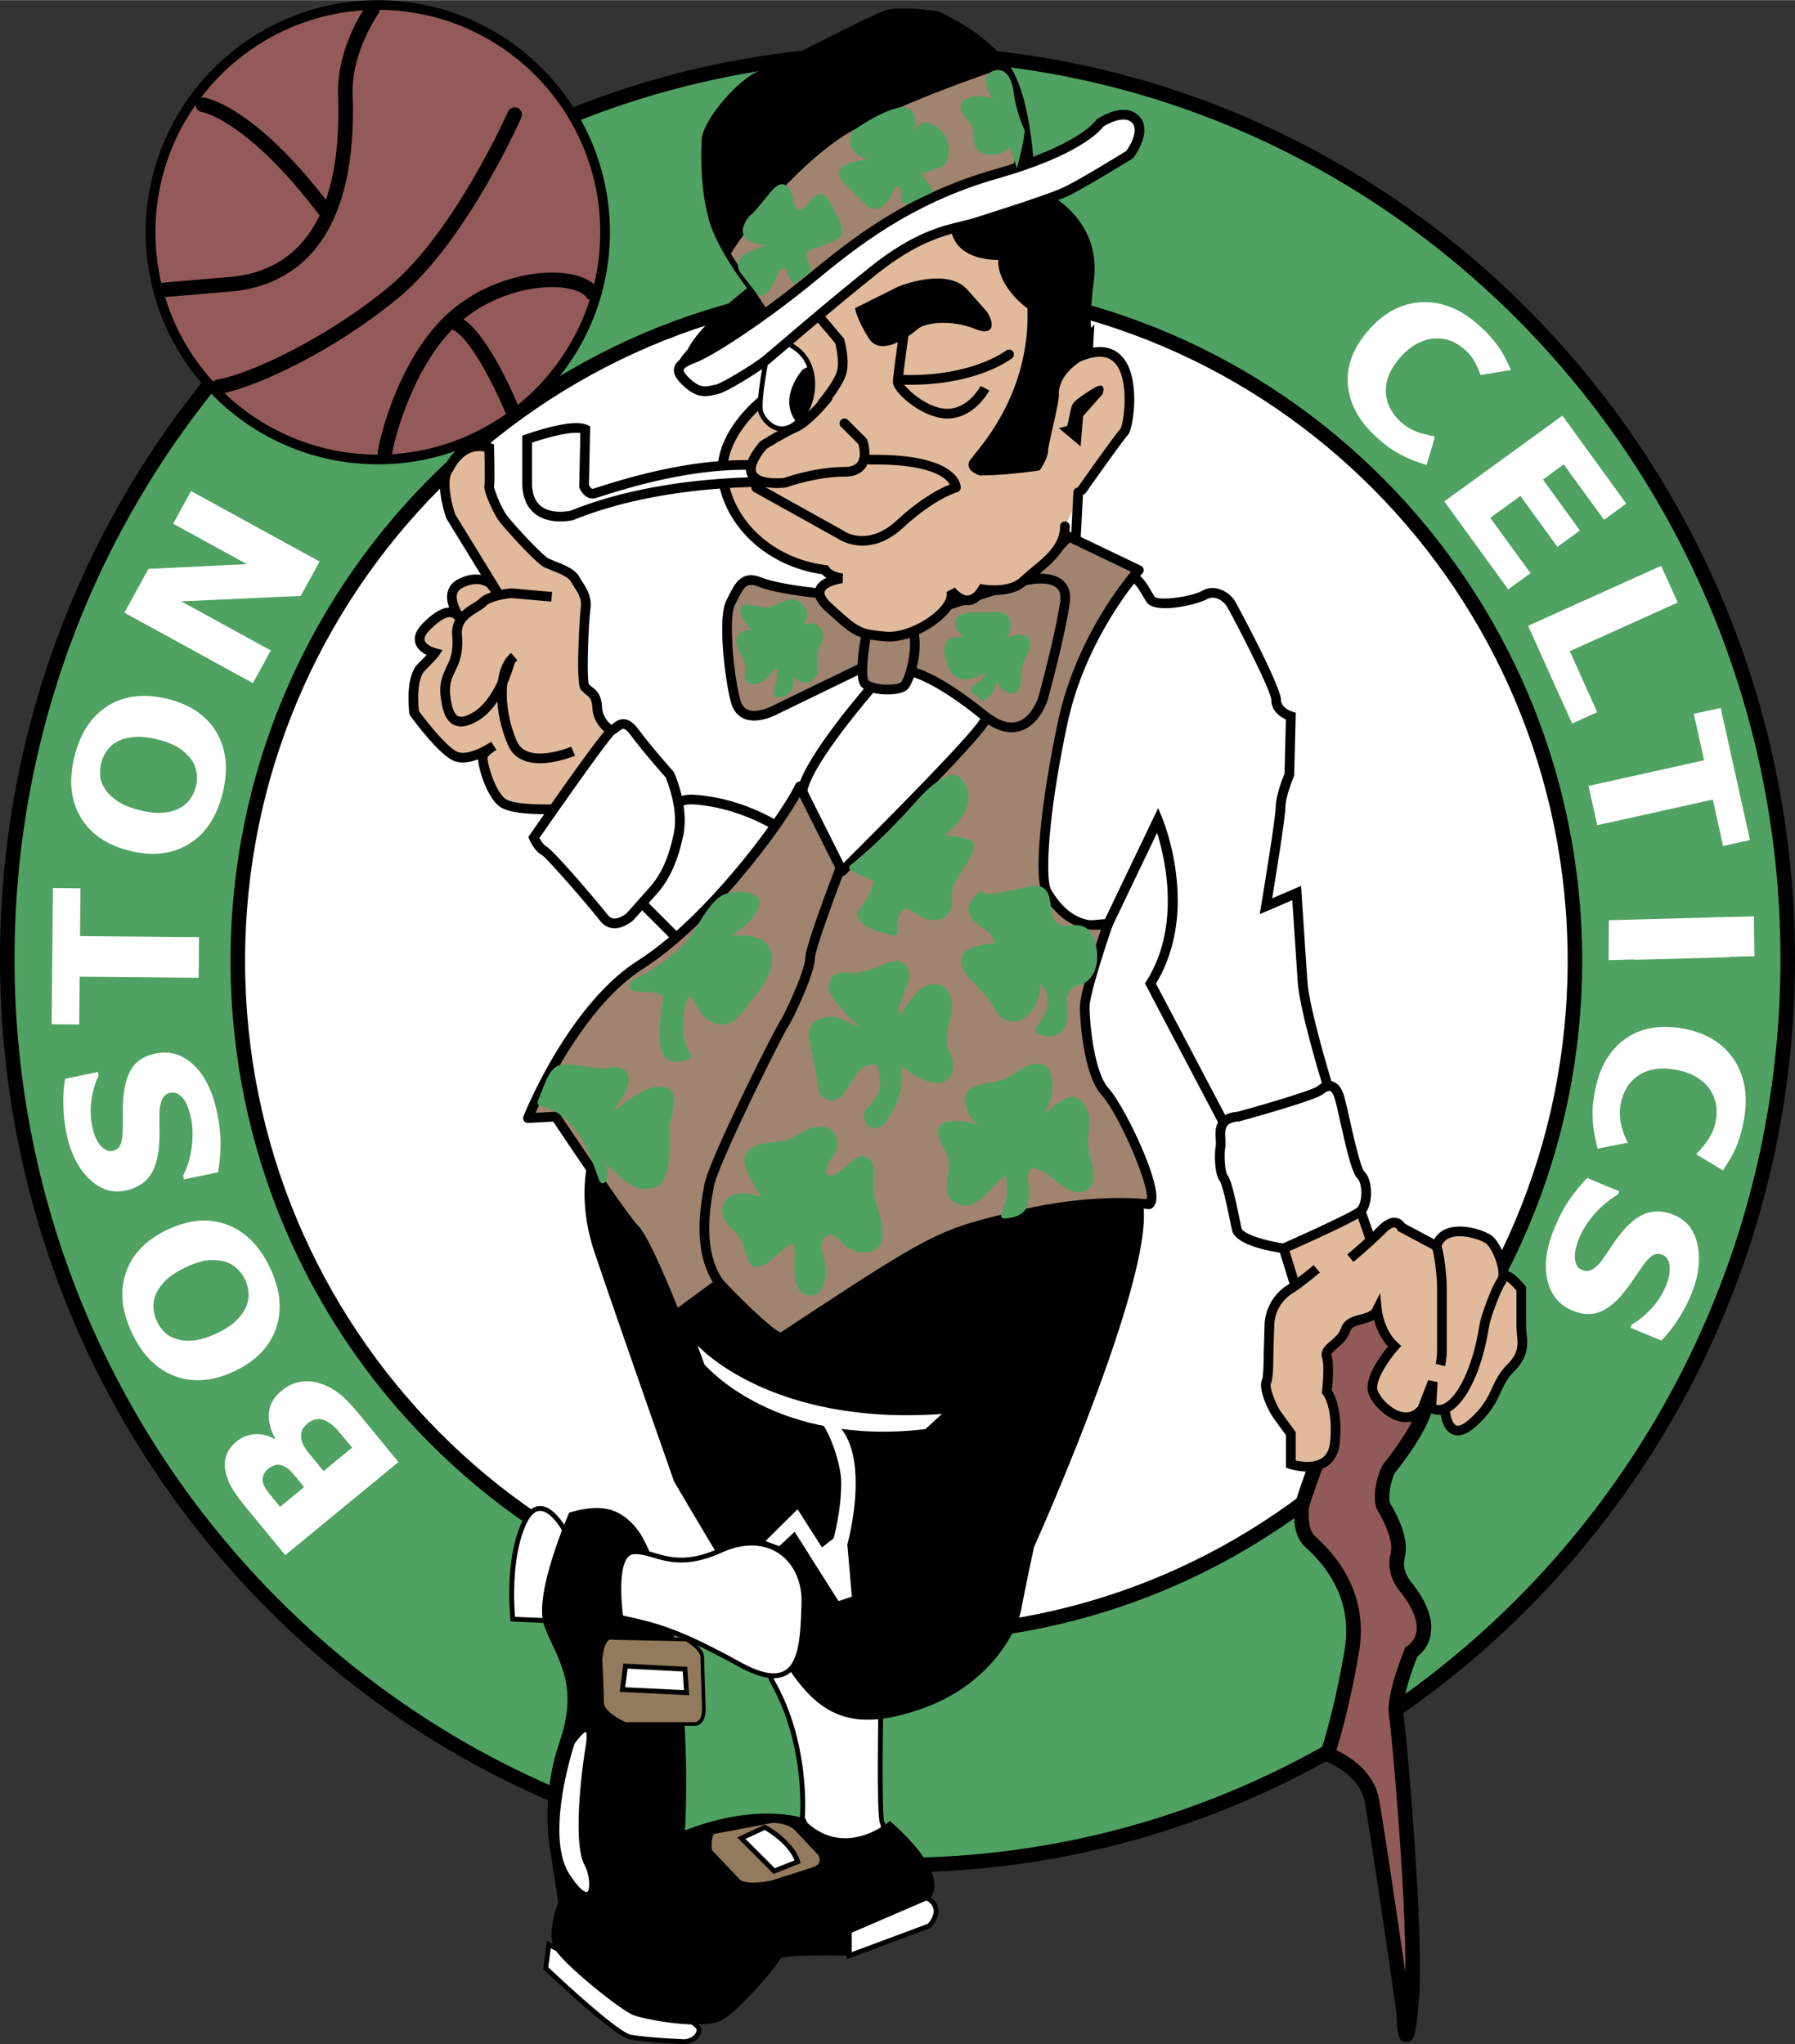
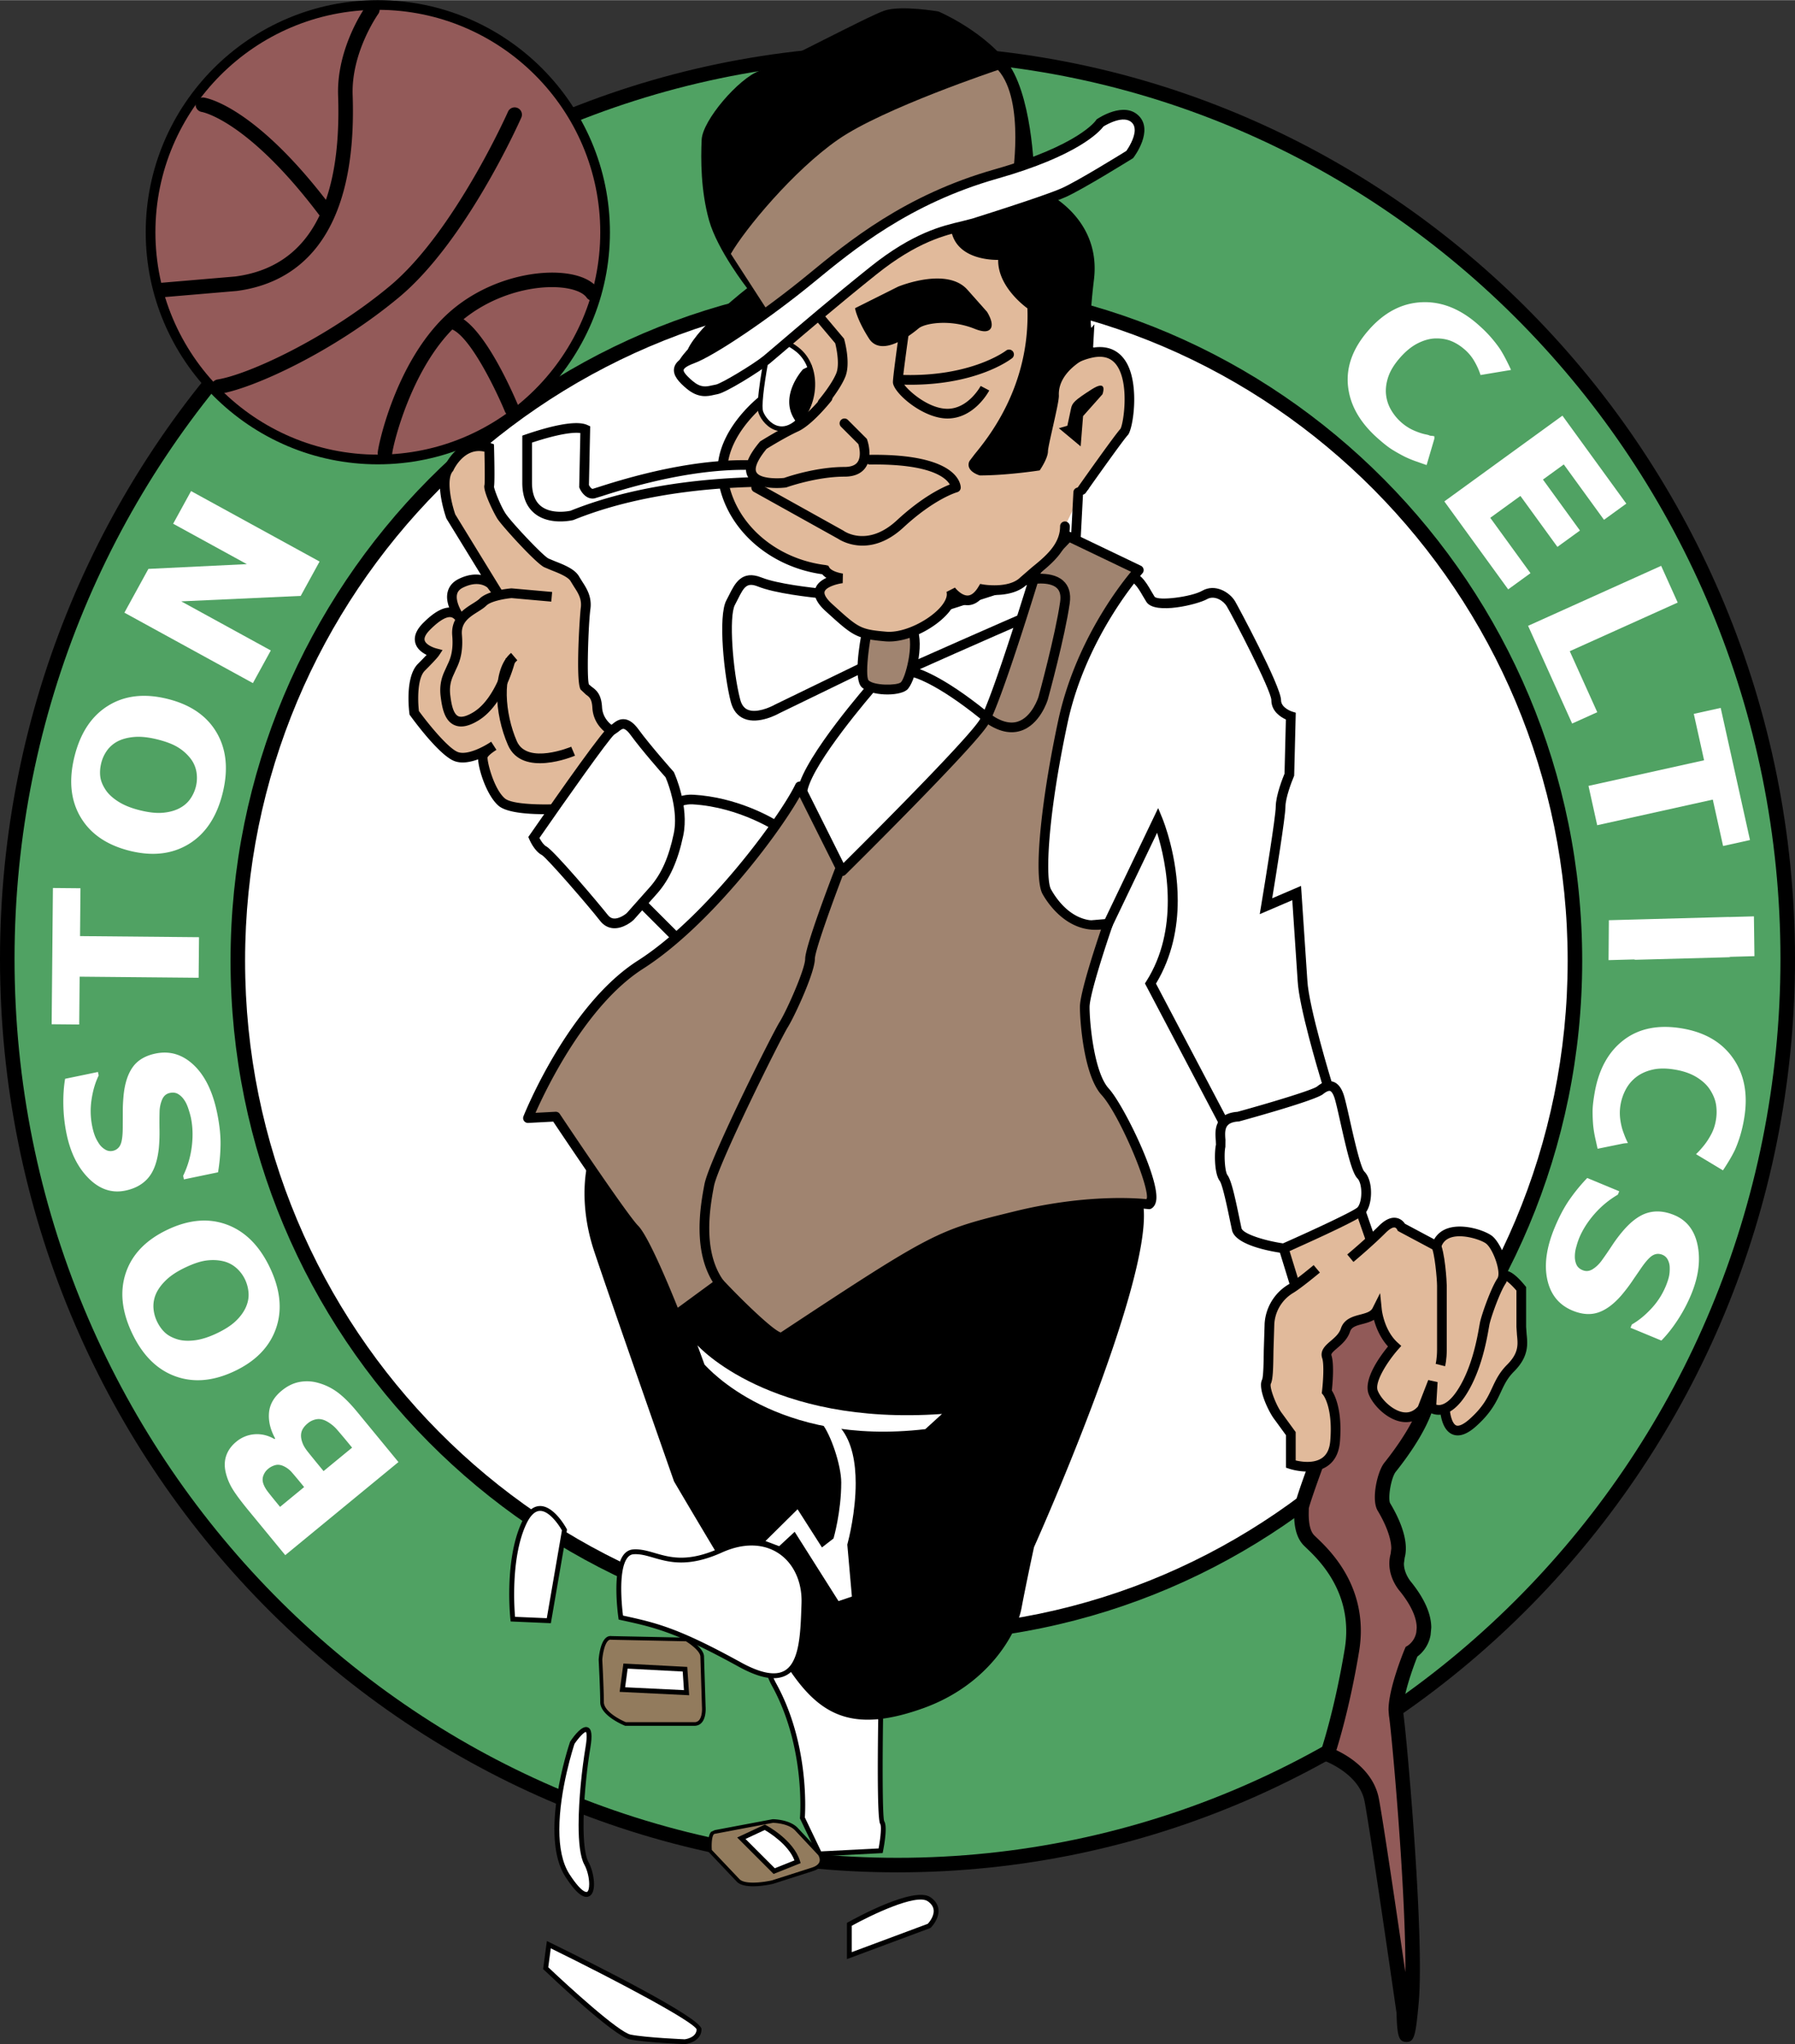
<svg xmlns="http://www.w3.org/2000/svg" width="2195" height="2500" viewBox="0 0 163.218 185.87">
  <rect x="0" y="0" width="163.218" height="185.87" fill="#333333" stroke="none" />
  <ellipse cx="81.609" cy="87.189" rx="80.948" ry="82.399" fill="#50a263" />
  <path d="M0 87.189c0 45.8 36.609 83.06 81.609 83.06s81.609-37.26 81.609-83.06c0-45.799-36.609-83.06-81.609-83.06S0 41.391 0 87.189zm1.322 0c0-45.07 36.017-81.738 80.287-81.738s80.287 36.667 80.287 81.738-36.017 81.739-80.287 81.739S1.322 132.26 1.322 87.189z" />
  <ellipse cx="82.415" cy="87.351" rx="60.792" ry="61.275" fill="#fff" />
  <path d="M20.963 87.351c0 34.152 27.567 61.936 61.453 61.936 33.885 0 61.452-27.784 61.452-61.936 0-34.151-27.567-61.936-61.452-61.936-33.886 0-61.453 27.785-61.453 61.936zm1.322 0c0-33.423 26.975-60.614 60.131-60.614s60.131 27.191 60.131 60.614-26.975 60.615-60.131 60.615-60.131-27.192-60.131-60.615z" />
  <g fill="#fff">
    <path d="M25.613 126.449c.514-.423 1.052-.686 1.613-.79a3.683 3.683 0 0 1 1.67.071c.656.176 1.258.467 1.805.874s1.145 1.003 1.792 1.792l3.737 4.544-10.293 8.464-3.302-4.016c-.686-.834-1.177-1.491-1.472-1.969a5.171 5.171 0 0 1-.633-1.508c-.137-.57-.121-1.092.046-1.567.168-.475.467-.89.899-1.245a2.93 2.93 0 0 1 1.683-.688c.619-.044 1.22.102 1.804.439l.061-.05c-.441-.807-.629-1.589-.562-2.348s.45-1.426 1.152-2.003zm-1.251 7.124a1.425 1.425 0 0 0-.403.568c-.099.24-.105.49-.02.751.083.248.227.503.43.766.204.263.515.649.933 1.158l.163.199 2.19-1.801-.295-.359a44.382 44.382 0 0 0-.855-1.017 2.262 2.262 0 0 0-.641-.49c-.285-.148-.551-.195-.796-.138a1.717 1.717 0 0 0-.706.363zm3.623-4.156c-.322.265-.516.543-.582.834-.065.291-.027.616.114.976.081.223.242.487.484.792.243.305.572.711.989 1.218l.431.524 2.595-2.133-.125-.152a64.506 64.506 0 0 0-1.277-1.522 3.444 3.444 0 0 0-.896-.714c-.314-.174-.62-.24-.915-.197a1.65 1.65 0 0 0-.818.374zM15.233 111.808c1.944-.923 3.746-1.075 5.404-.458 1.659.618 2.962 1.924 3.91 3.921.951 2.002 1.133 3.841.549 5.516-.585 1.676-1.838 2.969-3.758 3.88-1.938.92-3.739 1.077-5.404.469s-2.973-1.912-3.923-3.914c-.947-1.996-1.135-3.833-.562-5.51.573-1.677 1.835-2.979 3.784-3.904zm1.617 3.438c-.72.342-1.293.714-1.718 1.117-.425.403-.737.819-.934 1.249a2.792 2.792 0 0 0-.245 1.304c.028.428.134.836.317 1.223.195.411.438.752.727 1.023.29.271.68.48 1.172.626.44.127.959.153 1.558.076.599-.076 1.258-.285 1.978-.627.738-.351 1.313-.721 1.725-1.114.412-.392.718-.808.918-1.246.198-.444.282-.881.252-1.312a3.408 3.408 0 0 0-.32-1.228 3.257 3.257 0 0 0-.775-1.034 2.76 2.76 0 0 0-1.168-.617c-.487-.119-1-.145-1.542-.078-.541.066-1.19.279-1.945.638zM19.735 101.15c.229 1.104.334 2.092.318 2.967a16.254 16.254 0 0 1-.228 2.474l-3.103.644-.068-.329a8.464 8.464 0 0 0 .784-2.656c.117-.933.09-1.808-.08-2.628-.043-.207-.119-.475-.228-.806s-.23-.59-.363-.778c-.149-.231-.332-.415-.549-.552s-.471-.175-.762-.115c-.328.068-.564.265-.708.591a3.003 3.003 0 0 0-.238 1.11 37.143 37.143 0 0 0-.006 1.644c.009.581-.01 1.128-.058 1.644-.122 1.19-.434 2.09-.936 2.699-.502.61-1.207 1.008-2.115 1.196-1.217.252-2.323-.114-3.317-1.1-.993-.986-1.668-2.335-2.023-4.046a14.263 14.263 0 0 1-.294-2.61c-.018-.882.035-1.686.16-2.412l2.986-.619.066.32c-.306.623-.522 1.35-.647 2.181a6.963 6.963 0 0 0 .065 2.469c.065.316.146.597.239.84.094.243.228.492.4.746.144.206.323.373.541.5a.912.912 0 0 0 .662.121.963.963 0 0 0 .716-.558c.142-.302.213-.844.212-1.625.003-.506.004-.993.005-1.461 0-.468.028-.974.083-1.518.121-1.069.407-1.904.856-2.506.45-.602 1.128-.997 2.037-1.185 1.295-.269 2.452.079 3.471 1.041 1.017.962 1.724 2.401 2.122 4.317zM18.062 88.901l-10.82-.1-.04 4.35-2.505-.023.114-12.39 2.506.023-.04 4.35 10.82.1-.035 3.69zM15.232 63.541c2.088.518 3.579 1.542 4.471 3.071.892 1.529 1.071 3.366.539 5.51-.534 2.151-1.558 3.689-3.071 4.615-1.514.925-3.303 1.132-5.366.62-2.082-.517-3.575-1.537-4.478-3.062-.903-1.525-1.087-3.363-.554-5.514.532-2.145 1.551-3.685 3.058-4.618 1.506-.934 3.307-1.142 5.401-.622zm-.929 3.684c-.774-.192-1.453-.267-2.037-.226-.584.042-1.088.167-1.514.374a2.8 2.8 0 0 0-1.016.854c-.25.349-.426.731-.529 1.147-.11.442-.138.859-.086 1.252.052.393.222.802.51 1.227.26.377.646.726 1.156 1.046.512.321 1.154.577 1.927.769.793.197 1.473.274 2.041.231s1.067-.17 1.5-.382c.435-.218.776-.503 1.027-.855s.427-.736.53-1.152c.104-.422.123-.853.056-1.291a2.748 2.748 0 0 0-.513-1.217 4.238 4.238 0 0 0-1.143-1.038c-.461-.291-1.097-.538-1.909-.739zM29.059 51.05l-1.714 3.125-10.866.496 8.145 4.466-1.628 2.969L11.311 55.7l2.183-3.981 8.951-.433-6.7-3.674 1.628-2.969 11.686 6.407z" />
  </g>
  <g fill="#fff">
    <path d="M134.617 34.091c-.069-.325.071.171-.058-.194a6.392 6.392 0 0 0-.52-1.101 4.095 4.095 0 0 0-.822-.995c-.395-.351-.807-.614-1.238-.792s-.918-.259-1.461-.246c-.498.012-1.023.155-1.577.43s-1.09.706-1.608 1.29c-.544.614-.913 1.21-1.104 1.789-.191.579-.255 1.127-.192 1.645.062.499.219.958.47 1.377.25.419.55.782.896 1.089.36.32.751.571 1.173.754.421.183.804.306 1.148.369.364.08.162.093.473.116.311.024-.006.023.229.033v.229l-.705 2.393c-.274-.094-.591-.204-.95-.331a10.05 10.05 0 0 1-1.062-.442c-.42-.215-.801-.431-1.143-.646-.341-.215-.773-.555-1.296-1.019-1.636-1.452-2.537-3.054-2.702-4.806-.165-1.752.478-3.446 1.929-5.081 1.398-1.576 2.995-2.405 4.79-2.483 1.794-.079 3.51.607 5.146 2.059.435.386.806.754 1.114 1.106.308.352.586.708.834 1.068.188.29.377.622.569.997.191.375.34.684.447.928M131.332 45.582l10.739-7.797 5.807 7.999-2.028 1.472-3.656-5.036-1.894 1.375 3.364 4.635-2.05 1.488-3.364-4.634-2.741 1.989 3.656 5.036-2.027 1.472-5.806-7.999zM142.953 65.782l-4.005-8.886 12.099-5.454 1.505 3.338-9.815 4.424 2.501 5.547-2.285 1.031zM144.44 71.452l10.511-2.33-.936-4.22 2.446-.542 2.664 12.016-2.446.542-.936-4.22-10.511 2.33-.792-3.576zM146.264 87.297l.029-3.63 2.312-.063 8.643-.235-.078.01 2.312-.063.048 3.62-2.312.063.129.031-8.643.235-.129-.031-2.311.063zM154.219 104.942c.24-.23.48-.496.723-.798.242-.302.462-.643.662-1.021.2-.379.337-.787.413-1.223a4.39 4.39 0 0 0 .021-1.47c-.076-.459-.264-.916-.562-1.371-.272-.417-.671-.788-1.196-1.114-.525-.325-1.174-.554-1.943-.687-.81-.14-1.51-.138-2.103.004s-1.093.377-1.5.704a3.483 3.483 0 0 0-.922 1.125 4.607 4.607 0 0 0-.454 1.335 4.415 4.415 0 0 0-.023 1.394c.067.455.164.845.292 1.171.124.352.257.666.401.941l-.258.018-.16.021-2.34.478c-.065-.283-.138-.61-.22-.982s-.143-.75-.183-1.135a14.643 14.643 0 0 1-.054-1.312c.003-.404.064-.95.183-1.638.372-2.156 1.258-3.766 2.66-4.83s3.181-1.409 5.335-1.038c2.077.358 3.622 1.278 4.634 2.762 1.013 1.483 1.334 3.303.962 5.459a12.575 12.575 0 0 1-.353 1.529c-.137.447-.293.871-.468 1.271-.148.312-.33.648-.548 1.009-.218.36-.402.649-.553.869M141.362 111.625c.429-1.033.894-1.904 1.396-2.613a16.06 16.06 0 0 1 1.568-1.904l2.909 1.207-.127.309a8.532 8.532 0 0 0-2.116 1.747c-.615.701-1.083 1.436-1.401 2.204a6.81 6.81 0 0 0-.259.791 3.07 3.07 0 0 0-.132.843c-.007.274.039.526.138.759.099.231.287.406.565.521.309.128.614.099.915-.088.301-.187.574-.446.818-.777.3-.415.608-.863.925-1.344.316-.482.642-.919.976-1.313.768-.909 1.528-1.472 2.283-1.691.754-.219 1.559-.15 2.414.204 1.151.477 1.862 1.399 2.133 2.766.271 1.366.074 2.851-.59 4.454-.333.804-.739 1.572-1.218 2.306s-.975 1.362-1.49 1.885l-2.81-1.165.125-.3c.598-.34 1.183-.815 1.754-1.426a6.822 6.822 0 0 0 1.331-2.059c.123-.296.215-.57.277-.821.061-.251.087-.531.08-.839a1.573 1.573 0 0 0-.161-.71.936.936 0 0 0-.494-.476c-.315-.131-.615-.112-.902.056s-.647.573-1.084 1.214c-.285.414-.559.812-.821 1.197-.262.384-.568.783-.917 1.198-.698.81-1.402 1.334-2.113 1.575-.71.24-1.492.184-2.347-.17-1.224-.508-1.987-1.442-2.289-2.803-.302-1.365-.08-2.943.664-4.737z" />
  </g>
  <path d="M77.229 177.822l7.258-2.704s1.424-1.423 0-2.419c-1.423-.996-7.258 2.277-7.258 2.277v2.846z" fill="#fff" />
  <path d="M77.122 174.784l-.112.063v3.292l7.6-2.832.034-.034c.031-.031.766-.777.692-1.627-.039-.44-.281-.82-.721-1.128-1.494-1.045-6.884 1.924-7.493 2.266zm7.24-1.905c.328.229.508.5.535.804.002.028.004.057.004.086 0 .566-.461 1.077-.54 1.161l-6.911 2.575v-2.398c1.664-.921 5.859-2.964 6.912-2.228z" />
  <path d="M49.904 176.826l-.285 2.134s6.262 5.978 7.686 6.262c1.423.285 4.981.427 4.981.427s1.28-.142 1.28-1.139c0-.995-13.662-7.684-13.662-7.684z" fill="#fff" />
-   <path d="M49.686 176.797l-.299 2.246.081.078c.646.616 6.35 6.03 7.794 6.319 1.424.285 4.87.425 5.016.431.544-.058 1.51-.415 1.51-1.359 0-1.023-9.641-5.854-13.786-7.883l-.275-.134-.041.302zm.396.362c6.281 3.084 12.977 6.668 13.262 7.368-.016.77-1.039.899-1.083.904-.002-.002-3.523-.146-4.913-.424-1.101-.22-5.708-4.428-7.496-6.128l.23-1.72z" />
+   <path d="M49.686 176.797l-.299 2.246.081.078c.646.616 6.35 6.03 7.794 6.319 1.424.285 4.87.425 5.016.431.544-.058 1.51-.415 1.51-1.359 0-1.023-9.641-5.854-13.786-7.883l-.275-.134-.041.302zm.396.362c6.281 3.084 12.977 6.668 13.262 7.368-.016.77-1.039.899-1.083.904-.002-.002-3.523-.146-4.913-.424-1.101-.22-5.708-4.428-7.496-6.128z" />
  <path d="M72.96 165.298s.569-6.404-2.562-12.097c-3.131-5.692 8.112-1.423 8.112-1.423l1.565 4.554s-.142 8.966.143 9.393-.143 2.562-.143 2.562l-5.55.285-1.565-3.274z" fill="#fff" />
  <path d="M69.938 150.639c-.488.562-.398 1.459.267 2.668 3.061 5.565 2.541 11.908 2.536 11.972l-.006.06 1.655 3.46 5.868-.301.034-.168c.104-.522.42-2.261.109-2.727-.174-.433-.158-5.917-.105-9.268l.001-.039-1.612-4.688-.097-.037c-.728-.276-7.156-2.651-8.65-.932zm3.279 13.48c0-2.143-.303-6.8-2.626-11.024-.349-.635-.524-1.155-.524-1.557 0-.25.068-.454.204-.61 1.079-1.242 6.102.286 8.066 1.021l1.519 4.418a287.285 287.285 0 0 0-.039 4.45c0 2.43.046 4.771.219 5.03.043.066.063.222.063.435 0 .45-.088 1.15-.208 1.794l-5.229.268-1.477-3.088c.008-.132.032-.523.032-1.137z" />
  <path d="M46.631 147.224l3.273.142 1.423-8.254s-2.135-3.985-3.7-.569c-1.565 3.415-.996 8.681-.996 8.681z" fill="#fff" />
  <path d="M49.078 136.939c-.645.02-1.201.528-1.651 1.511-1.573 3.431-1.039 8.58-1.015 8.797l.021.188 3.656.159 1.469-8.52-.036-.067c-.047-.086-1.146-2.109-2.444-2.068zm-2.326 8.029c0-1.82.187-4.396 1.075-6.334.375-.818.8-1.24 1.264-1.254.823-.026 1.695 1.219 2.006 1.773l-1.377 7.985-2.887-.125a24.976 24.976 0 0 1-.081-2.045zM53.462 105.666s-.996 3.416.569 8.112 7.258 20.921 7.258 20.921 8.255 14.09 10.959 17.79 5.692 4.981 11.67 2.846 8.54-6.831 8.966-9.108c.427-2.277 1.138-5.55 1.138-5.55s10.674-23.767 9.962-30.883c-.71-7.117-50.522-4.128-50.522-4.128z" />
-   <path d="M51.754 137.546s-3.273 7.4-2.277 10.247c.996 2.847 3.273 5.124 1.423 10.532-1.851 5.408-.854 9.962-.854 9.962l.711 4.697s-1.138 2.847-.285 4.27c.854 1.423 5.978 5.551 7.116 5.978s6.404 1.423 8.112.427c1.708-.996 5.124-5.123 5.266-5.55.143-.427 6.262-.285 6.262-.285v-1.992l7.258-3.131s2.419-1.85-3.558-7.116c0 0-4.27 3.7-7.97-.285 0 0-4.127-1.422-10.674 1.139 0 0 1.138-17.363-3.843-26.614 0 0-.854-1.708-2.562-2.419-1.705-.714-4.125.14-4.125.14z" />
  <path d="M55.597 148.932l6.832.142s1.423.854 1.423 1.565c0 .712.142 4.554.142 4.554s.142 1.566-.854 1.566h-6.262s-2.135-.854-2.135-1.993c0-1.139-.142-3.843-.142-3.843s.142-2.134.996-1.991z" fill="#927b5d" />
  <path d="M55.121 148.902c-.566.448-.675 1.852-.685 2.01.001.047.142 2.733.142 3.854 0 1.236 2.147 2.109 2.239 2.146l.029.012h6.294c.268 0 .49-.095.661-.282.441-.483.361-1.424.357-1.464l-.142-4.54c0-.782-1.35-1.615-1.503-1.707l-.038-.022-6.875-.144.024.002a.633.633 0 0 0-.503.135zm-.213 5.865c0-1.13-.141-3.824-.143-3.852.026-.371.178-1.451.56-1.753a.292.292 0 0 1 .244-.067l.011.002 6.795.142c.391.24 1.31.907 1.31 1.401l.143 4.561c0 .005.006.08.006.192 0 .271-.036.763-.278 1.028a.535.535 0 0 1-.417.174h-6.228c-.579-.239-2.003-.999-2.003-1.828z" />
  <path d="M64.99 166.579l5.266-.996s1.423 0 2.135.711c.711.711 2.135 2.277 2.135 2.277s.712.996-.711 1.423-3.558 1.139-3.558 1.139-2.419.569-3.131-.142c-.711-.712-2.562-2.705-2.562-2.705s-.143-1.707.426-1.707z" fill="#927b5d" />
  <path d="M64.959 166.417l-.02.003.05-.006-.324.147c-.368.399-.279 1.603-.268 1.739l.005.058 2.604 2.75c.755.755 3.029.247 3.286.187l3.568-1.142c.521-.156.845-.408.961-.748.16-.469-.15-.911-.163-.93-.012-.015-2.152-2.297-2.152-2.297-.751-.751-2.19-.76-2.251-.76l-5.296.999zm-.248 1.435c0-.424.048-.904.198-1.067l.081-.041.031-.002 5.266-.997c-.017.003 1.333.012 1.987.666l2.129 2.271c-.01-.012.212.31.106.617-.081.232-.331.413-.743.537l-3.562 1.14c-.634.148-2.432.427-2.962-.103l-2.516-2.656a4.968 4.968 0 0 1-.015-.365z" />
  <path d="M56.451 147.081s-.854-5.835 1.139-5.978c1.993-.142 3.558 1.85 7.97-.142s7.685.854 7.543 4.839-.142 8.682-5.835 5.551c-5.694-3.131-7.544-3.559-10.817-4.27z" fill="#fff" />
  <path d="M65.469 140.761c-2.929 1.322-4.524.858-5.933.449-.662-.192-1.287-.374-1.962-.326-.337.024-.625.181-.854.467-1.113 1.384-.513 5.583-.487 5.762l.022.151.149.032c3.129.68 5.018 1.091 10.757 4.248 1.955 1.075 3.39 1.322 4.389.754 1.579-.897 1.671-3.574 1.76-6.163l.012-.327c.074-2.081-.77-3.919-2.257-4.918-1.526-1.024-3.513-1.07-5.596-.129zm.181.401c1.939-.876 3.775-.842 5.17.094 1.36.913 2.131 2.609 2.062 4.537l-.011.327c-.081 2.354-.173 5.021-1.538 5.796-.843.479-2.175.225-3.959-.757-5.701-3.136-7.647-3.59-10.724-4.259a20.526 20.526 0 0 1-.161-2.44c0-1.106.124-2.27.575-2.832.152-.189.329-.289.542-.304.597-.042 1.158.121 1.809.31 1.406.408 3.158.917 6.235-.472z" />
  <path fill="#fff" d="M56.878 151.493l-.285 2.135 5.835.285-.142-2.135z" />
  <path d="M56.659 151.464l-.316 2.373 6.321.308-.171-2.577-5.807-.306-.027.202zm.41.26l5.01.264.113 1.693-5.349-.261.226-1.696z" />
  <path d="M67.409 167.148l2.135-.997s2.419 1.281 2.988 3.131l-2.135.854-2.988-2.988z" fill="#fff" />
  <path d="M69.451 165.952l-2.42 1.129 3.313 3.314 2.458-.983-.06-.194c-.589-1.916-2.994-3.207-3.096-3.261l-.097-.051-.098.046zm.084.447c.404.231 2.141 1.307 2.706 2.763l-1.79.716-2.664-2.664 1.748-.815z" />
  <path d="M52.039 158.467s1.992-2.988 1.423.427-.996 8.966-.142 10.531c.854 1.566.711 4.839-1.708 1.139s.427-12.097.427-12.097z" fill="#fff" />
  <path d="M51.855 158.344l-.016.024-.009.027c-.118.347-2.853 8.542-.402 12.288.957 1.465 1.673 2.027 2.187 1.719.658-.393.409-2.147-.102-3.083-.818-1.5-.385-7.086.166-10.39.194-1.165.124-1.722-.237-1.865-.505-.198-1.211.717-1.587 1.28zm1.421-.865c.01.01.068.08.068.41 0 .208-.024.515-.1.969-.321 1.927-.632 4.757-.632 7.084 0 1.566.141 2.905.514 3.588.312.572.448 1.275.448 1.792 0 .361-.066.631-.186.703-.016.01-.415.219-1.592-1.582-.693-1.06-.937-2.532-.937-4.082 0-3.6 1.311-7.592 1.378-7.794.388-.574.872-1.082 1.039-1.088z" />
  <path d="M72.523 137.232l-2.919 2.89 1.244.469 1.41-1.309 3.987 6.302 1.217-.412-.417-4.723c.143-.534.761-2.999.761-5.585 0-1.837-.315-3.724-1.343-4.994l-1.722-.43c.804.993 1.752 3.801 1.752 5.361 0 2.665-.69 5.043-.702 5.086l-1.051.817" fill="#fff" />
  <path d="M64.059 124.072c.294.3 6.534 7.46 20.079 5.875l1.517-1.382c-15.642 1.109-22.17-6.176-22.237-6.245l.641 1.752z" fill="#fff" />
  <path d="M119.733 132.999s-1.388 3.747-1.388 4.163-.139 2.082.694 2.915c.833.832 4.857 4.163 3.886 9.991-.972 5.829-2.22 9.437-2.22 9.437s3.469 1.249 4.024 4.163c.556 2.914 2.915 19.29 2.915 19.29s.139 5.135.694-.833c.555-5.967-1.11-24.563-1.388-26.229-.277-1.665 1.388-5.689 1.388-5.689s2.914-1.666-.555-5.967c0 0-1.11-1.249-.694-2.775s-.833-3.747-1.249-4.441c-.417-.694 0-2.915.555-3.608.555-.693 3.747-4.719 3.469-7.078s-2.082-10.963-2.082-10.963l-8.465 4.857.416 12.767z" fill="#915a58" />
  <path d="M127.562 114.992l-8.695 4.989.423 12.946c-.531 1.437-1.385 3.811-1.385 4.234l-.003.15c-.002.105-.006.232-.006.376 0 .755.091 1.958.832 2.699l.227.219c.965.92 3.679 3.509 3.679 7.702 0 .537-.044 1.099-.143 1.687-.953 5.719-2.19 9.33-2.202 9.365l-.142.41.408.148c.032.012 3.24 1.204 3.741 3.832.543 2.852 2.854 18.871 2.908 19.247.062 2.221.23 2.44.661 2.454.497.017.63-.265.911-3.286.08-.859.115-1.97.115-3.249 0-7.77-1.282-21.745-1.507-23.093a2.155 2.155 0 0 1-.026-.356c0-1.369.908-3.909 1.34-4.975.283-.2.962-.775 1.168-1.867.039-.204.058-.413.058-.626 0-1.199-.603-2.553-1.799-4.036-.018-.022-.688-.8-.688-1.806 0-.186.023-.379.077-.577.069-.252.099-.517.099-.79 0-1.428-.834-3.059-1.395-3.994-.075-.124-.107-.35-.107-.627 0-.805.278-2.041.628-2.479 1.106-1.383 3.583-4.737 3.583-7.06 0-.118-.006-.232-.02-.344-.277-2.351-2.014-10.65-2.088-11.002l-.125-.594-.527.303zm-.088 1.067c.408 1.965 1.721 8.37 1.952 10.33.01.085.015.172.015.263 0 2.083-2.573 5.466-3.391 6.488-.428.535-.816 1.911-.816 2.992 0 .451.067.852.228 1.118.818 1.364 1.268 2.639 1.268 3.551 0 .201-.022.384-.066.547-.077.283-.11.557-.11.817 0 1.337.856 2.318.899 2.367 1.043 1.294 1.588 2.489 1.588 3.477 0 .15-.012.295-.038.435a2.083 2.083 0 0 1-.888 1.382l-.126.075-.059.137c-.16.388-1.452 3.567-1.452 5.439 0 .176.011.341.037.491.223 1.338 1.497 15.209 1.497 22.907 0 1.127-.033 2.093-.095 2.897-.538-3.712-2.288-15.736-2.755-18.187-.49-2.57-2.959-3.9-3.914-4.328.333-1.051 1.317-4.345 2.112-9.117.108-.647.156-1.264.156-1.853 0-4.547-2.916-7.329-3.954-8.319l-.211-.204c-.509-.509-.573-1.498-.573-2.105 0-.128.003-.238.005-.325l.003-.173c.029-.284.714-2.266 1.36-4.01l.03-.082-.411-12.589c.408-.232 6.809-3.905 7.709-4.421z" />
  <path d="M127.979 114.499l-.526.302-8.81 5.055.425 13.036c-.918 2.483-1.384 3.921-1.384 4.27l-.009.526c0 1.318.293 2.252.896 2.855l.229.222c.989.943 3.612 3.444 3.612 7.543 0 .541-.047 1.096-.14 1.651-.955 5.731-2.181 9.293-2.193 9.329l-.212.616.612.222c.031.012 3.125 1.171 3.6 3.666.54 2.833 2.81 18.568 2.906 19.237.058 2.147.213 2.621.872 2.643.747.025.865-.549 1.138-3.486.077-.826.115-1.926.115-3.269 0-7.706-1.283-21.768-1.51-23.129l-.022-.32c0-1.271.842-3.693 1.304-4.842a3.144 3.144 0 0 0 1.2-1.959l.062-.667c0-1.25-.622-2.654-1.847-4.174-.07-.082-.64-.78-.64-1.667l.069-.519c.071-.259.106-.544.106-.848 0-1.429-.775-3.022-1.426-4.107-.018-.03-.076-.155-.076-.514 0-.815.287-1.975.58-2.341 1.092-1.364 3.631-4.796 3.631-7.198l-.021-.371c-.284-2.417-2.073-10.935-2.091-11.021l-.186-.89-.264.149zm-.307.684l.263-.151.062.296c.018.086 1.807 8.624 2.084 10.983l.018.318c0 2.262-2.471 5.594-3.534 6.922-.387.484-.677 1.781-.677 2.616 0 .342.045.584.139.741.509.849 1.364 2.482 1.364 3.88a2.8 2.8 0 0 1-.091.732l-.084.635c0 1.045.665 1.858.74 1.947 1.158 1.437 1.747 2.748 1.747 3.895l-.054.586a2.736 2.736 0 0 1-1.08 1.728l-.052.037-.024.06c-.503 1.243-1.356 3.706-1.356 5.058l.029.393c.226 1.356 1.504 15.371 1.504 23.057 0 1.33-.039 2.416-.114 3.228-.263 2.832-.397 3.096-.685 3.086-.207-.007-.386-.013-.448-2.241-.099-.694-2.37-16.439-2.912-19.282-.526-2.759-3.849-3.985-3.883-3.998l-.204-.074.071-.205c.012-.035 1.26-3.688 2.211-9.401.097-.579.146-1.158.146-1.723 0-4.288-2.82-6.977-3.747-7.861l-.225-.218c-.514-.514-.765-1.346-.765-2.541l.009-.522c0-.11.099-.722 1.372-4.163l.015-.041-.419-12.857c.223-.125 8.58-4.92 8.58-4.92z" />
  <path d="M127.365 115.868l-7.824 4.489.414 12.678-.015.041c-.512 1.38-1.336 3.704-1.373 4.064l-.004.191-.005.329c0 1.077.214 1.838.638 2.261l.214.207c1.064 1.015 3.886 3.708 3.886 8.16 0 .595-.051 1.206-.153 1.816-.778 4.672-1.731 7.911-2.104 9.087l-.06.187.179.081c.984.44 3.323 1.729 3.788 4.168.465 2.438 2.225 14.53 2.754 18.178l.438-.015c.063-.82.095-1.801.095-2.914 0-7.633-1.274-21.589-1.5-22.943l-.034-.455c0-1.835 1.288-5 1.435-5.355l.029-.068.065-.039a2.31 2.31 0 0 0 .993-1.532l.041-.474c0-1.037-.566-2.287-1.637-3.615-.041-.046-.851-.975-.851-2.229 0-.255.034-.51.102-.759l.074-.605c0-.967-.461-2.268-1.299-3.665-.128-.214-.196-.562-.196-1.005 0-1.009.359-2.343.768-2.854.807-1.007 3.439-4.462 3.439-6.625l-.016-.288c-.232-1.973-1.555-8.42-1.955-10.35l-.062-.297-.264.15zm-.045.533c.452 2.184 1.667 8.138 1.887 10.014l.013.237c0 2.02-2.558 5.371-3.342 6.35-.469.586-.865 2.019-.865 3.13 0 .531.087.945.259 1.231.786 1.31 1.236 2.563 1.236 3.438l-.059.489a3.335 3.335 0 0 0-.117.875c0 1.395.857 2.403.955 2.513 1 1.242 1.533 2.396 1.533 3.331l-.034.396a1.882 1.882 0 0 1-.783 1.231l-.188.111-.087.204c-.151.366-1.47 3.605-1.47 5.526l.04.527c.225 1.349 1.494 15.257 1.494 22.871 0 .162-.006.298-.007.454-.723-4.961-2.017-13.74-2.406-15.786-.48-2.515-2.743-3.872-3.864-4.402.406-1.302 1.313-4.464 2.063-8.965.105-.634.16-1.27.16-1.889 0-4.641-2.922-7.429-4.022-8.478l-.211-.204c-.334-.335-.506-.991-.506-1.947l.008-.493c.022-.215.652-2.064 1.347-3.938l.045-.122-.407-12.5 7.328-4.204z" />
  <path d="M131.39 128.142s.138 3.331 2.498 1.249c2.359-2.082 1.943-3.469 3.469-4.996 1.526-1.526.972-2.636.972-3.747v-3.469s-1.249-1.527-1.526-1.11l-2.867 1.924" fill="#e1ba9b" />
  <path d="M136.908 115.556a.595.595 0 0 0-.472.268l.121-.122-2.867 1.924.491.732 2.799-1.879c.193.11.565.463.908.864v3.304l.05.739c.024.239.048.47.048.7 0 .613-.169 1.224-.941 1.997-.717.717-1.045 1.42-1.362 2.101-.403.864-.82 1.758-2.087 2.876-.511.451-.944.65-1.188.547-.356-.151-.555-.975-.578-1.484l-.88.037c.008.186.105 1.828 1.112 2.257.594.253 1.306.019 2.117-.696 1.405-1.24 1.882-2.262 2.302-3.165.312-.667.58-1.243 1.187-1.851 1.359-1.358 1.241-2.496 1.146-3.41l-.045-.648v-3.626l-.1-.122c-.512-.627-1.234-1.369-1.761-1.343z" />
  <path fill="#e1ba9b" d="M116.724 113.509l1.272 4.136 7.423-2.651-1.696-4.878z" />
  <path d="M123.53 109.719l-7.339 3.558 1.519 4.937 8.268-2.953-2.002-5.759-.446.217zm-.061 1.009l1.391 3.998-6.578 2.349-1.026-3.334 6.213-3.013z" />
  <path d="M119.733 115.374s-1.665 1.388-2.359 1.804a4.005 4.005 0 0 0-1.943 3.192c-.139 1.804 0 4.719-.277 5.273-.277.555.555 2.498 1.11 3.192.556.694 1.11 1.526 1.11 1.526v2.775s3.748 1.249 4.025-2.082-.751-4.503-.751-4.503.278-2.348 0-3.181c-.277-.833 1.281-1.19 1.697-2.439.416-1.249 2.308-.693 2.863-1.803 0 0 .203 2.038 1.591 3.287 0 0-2.485 2.811-1.93 4.199.555 1.387 2.914 3.331 4.44 1.526l.972-2.498-.139 2.359s1.25.972 2.776-1.387c1.526-2.359 1.942-5.551 2.081-6.245s.972-3.053 1.527-3.886c.555-.833-.416-3.192-1.11-3.747-.694-.555-4.104-1.661-4.798.56l-3.182-1.697s-.485-1.083-1.734.166c-1.249 1.25-2.915 2.637-2.915 2.637" fill="#e1ba9b" />
  <path d="M125.389 111.454c-1.22 1.221-2.868 2.596-2.885 2.61l.564.677c.068-.057 1.695-1.415 2.944-2.664.324-.324.625-.499.807-.469.137.022.216.178.217.179l.062.126.129.075 3.65 1.947.159-.508c.147-.472.453-.772.934-.919 1.086-.332 2.755.242 3.169.572.631.505 1.388 2.605 1.019 3.159-.589.885-1.44 3.285-1.592 4.043l-.061.334c-.179 1.022-.653 3.738-1.959 5.758-.652 1.009-1.203 1.3-1.549 1.366a.794.794 0 0 1-.398-.021l.121-2.052-.85-.186-.935 2.404c-.381.429-.821.606-1.349.521-.962-.156-1.989-1.157-2.309-1.958-.313-.781.894-2.659 1.851-3.743l.289-.328-.324-.292c-1.24-1.116-1.445-2.986-1.447-3.004l-.155-1.505-.677 1.352c-.165.329-.536.447-1.126.601-.654.17-1.468.383-1.761 1.26-.16.48-.547.812-.921 1.132-.476.407-1.014.869-.776 1.585.179.539.083 2.12-.02 2.99l-.022.187.125.15c.009.011.901 1.129.647 4.181-.063.756-.318 1.271-.779 1.577-.75.497-1.848.323-2.366.202v-2.579l-1.207-1.658c-.519-.648-1.074-2.107-1.074-2.608 0-.047.005-.087.016-.116.201-.401.223-1.358.245-3.014l.076-2.418a3.545 3.545 0 0 1 1.73-2.848c.715-.429 2.346-1.786 2.415-1.844l-.564-.677c-.017.014-1.647 1.371-2.304 1.765a4.467 4.467 0 0 0-2.155 3.536l-.079 2.474c-.013 1.003-.031 2.378-.154 2.636a1.118 1.118 0 0 0-.097.495c0 .994.799 2.597 1.257 3.169l1.014 1.394v2.95l.301.101c.084.028 2.069.674 3.429-.222.693-.458 1.088-1.211 1.174-2.241.034-.403.048-.777.048-1.123 0-2.085-.536-3.149-.783-3.532.036-.331.108-1.09.108-1.846 0-.522-.036-1.029-.146-1.359a.137.137 0 0 1-.007-.045c0-.131.177-.299.521-.593.422-.361.947-.811 1.184-1.523.134-.403.523-.523 1.147-.686.342-.089.704-.193 1.024-.377.179.675.556 1.632 1.277 2.424-.577.704-1.86 2.413-1.86 3.743 0 .213.034.417.108.604.415 1.036 1.674 2.287 2.986 2.5.851.138 1.612-.157 2.2-.853l.048-.056.047-.121.131.102c.052.04.524.388 1.251.265.764-.129 1.492-.722 2.165-1.761 1.403-2.169 1.9-5.014 2.087-6.084l.056-.313c.138-.689.953-2.964 1.461-3.728.715-1.073-.385-3.682-1.202-4.335-.597-.477-2.541-1.166-3.977-.727-.583.178-1.024.529-1.305 1.02l-2.663-1.42a1.164 1.164 0 0 0-.762-.524c-.494-.089-1.03.151-1.593.714z" />
  <path d="M130.143 113.344c.324.541.528 3.021.528 3.557v5.829c0 .761-.124 1.276-.125 1.281l.855.213c.006-.025.152-.617.152-1.494v-5.829c0-.284-.151-3.171-.654-4.009l-.756.452z" />
  <path d="M51.869 73.492s-5.113.406-6.25-.568c-1.136-.974-1.867-3.815-1.705-4.221.163-.406.974-.893.974-.893s-2.11 1.461-3.409.974c-1.298-.487-3.815-3.978-3.815-3.978s-.406-3.084.649-4.139c1.055-1.056 1.218-1.299 1.218-1.299s-2.516-.649-.73-2.435c1.785-1.786 2.597-1.38 3.084-.649 0 0-1.786-2.354 0-3.247 1.786-.893 2.76.081 2.76.081l.731.975-4.383-7.143s-1.137-3.247-.163-4.383c0 0 1.218-2.76 3.653-1.867 0 0 .081 3.247 0 3.49s.649 2.029 1.136 2.76c.487.73 3.409 3.896 4.059 4.221s2.191.73 2.597 1.461c.406.731 1.136 1.461.974 2.679s-.406 6.656-.081 7.143c.325.487 1.055.406 1.136 1.867s1.299 2.11 1.299 2.11l.649 3.815-1.867 3.815-2.516-.569z" fill="#e1ba9b" />
  <path d="M40.435 42.375c-.318.431-.438 1.029-.438 1.664 0 1.344.497 2.82.58 3.057l.016.044 3.149 5.131c-.53-.086-1.206-.051-2.053.372-.526.263-.868.674-.988 1.189a1.973 1.973 0 0 0-.049.446c0 .332.084.651.19.955-.668.026-1.439.477-2.352 1.39-.513.512-.771 1.011-.771 1.486 0 .117.016.231.047.345.15.552.619.884 1.026 1.088-.177.189-.411.435-.79.814-.707.707-.859 2.072-.859 3.122 0 .695.067 1.252.084 1.387l.015.11.065.09c.266.368 2.634 3.613 4.018 4.132.665.249 1.456.094 2.148-.162.07 1.09.83 3.34 1.859 4.223 1.191 1.021 5.506.754 6.503.678l2.792.63 2.083-4.255-.709-4.165-.189-.104c-.041-.023-1.002-.563-1.068-1.748-.063-1.141-.485-1.531-.949-1.86l-.247-.214c-.07-.205-.099-.879-.099-1.747 0-1.721.112-4.175.236-5.106.019-.139.027-.272.027-.401 0-.909-.427-1.566-.778-2.107l-.274-.442c-.377-.68-1.373-1.07-2.172-1.384l-.613-.257c-.522-.261-3.369-3.292-3.889-4.071-.459-.688-1.042-2.173-1.066-2.459.019-.115.041-.392.041-1.188 0-.529-.01-1.285-.037-2.37l-.007-.299-.282-.103c-2.224-.815-3.716 1.002-4.2 2.089zm.44 1.635c0-.493.081-.914.289-1.156l.042-.049.027-.06c.041-.092.997-2.112 2.816-1.685.017.765.029 1.547.029 2.127 0 .467-.007.804-.023.898a.456.456 0 0 0-.02.143c0 .689.94 2.552 1.217 2.965.449.673 3.436 3.974 4.228 4.371l.686.289c.597.234 1.5.589 1.724.992l.305.495c.326.502.636.979.636 1.627 0 .091-.006.186-.019.285-.063.475-.243 3.069-.243 5.078 0 1.149.059 2.107.232 2.367l.484.456c.298.212.534.379.579 1.191.074 1.336.944 2.079 1.337 2.35l.593 3.485-1.651 3.375-2.242-.506-.066.005c-1.907.151-5.203.159-5.929-.463-.958-.821-1.575-3.146-1.575-3.694 0-.017.001-.029.003-.042.065-.137.355-.381.638-.57l.168-.11-.478-.74-.025.016c-.537.37-2.119 1.255-3.003.923-.835-.313-2.583-2.413-3.543-3.729a10.36 10.36 0 0 1-.064-1.159c0-.933.124-2.03.599-2.505 1.034-1.034 1.241-1.319 1.272-1.366l.342-.514-.598-.157c-.232-.062-.92-.326-1.027-.722a.405.405 0 0 1-.014-.11c0-.29.269-.624.511-.866.994-.994 1.554-1.168 1.849-1.139.127.012.323.07.558.422l.015.022.718-.511c-.005-.008-.013-.011-.018-.019l.003-.002c-.215-.285-.705-1.088-.705-1.741 0-.085.008-.168.027-.247.06-.257.231-.454.523-.6 1.403-.702 2.157-.083 2.239-.01l.702.936.729-.495-4.355-7.097c-.259-.75-.522-1.868-.522-2.754z" />
  <path d="M46.19 67.744c1.296 2.963 5.9 1.042 6.095.959l-.345-.811c-.04.017-3.996 1.666-4.944-.501-1.104-2.525-1.358-6.169.044-7.361l-.571-.671c-1.777 1.51-1.529 5.529-.279 8.385z" />
  <path d="M46.476 53.492c-.216.018-2.13.197-2.872.939-.134.133-.368.281-.617.438-.8.503-2.008 1.264-1.865 2.916.128 1.474-.223 2.21-.433 2.649l-.193.429c-.217.463-.58 1.239-.427 2.458.129 1.029.339 2.162 1.204 2.581.59.285 1.317.157 2.222-.393 2.403-1.459 3.328-5.308 3.366-5.471l-.858-.201c-.009.036-.88 3.653-2.965 4.919-.426.259-1.012.53-1.381.352-.506-.245-.646-1.361-.713-1.897a3.676 3.676 0 0 1-.029-.453c0-.709.224-1.187.38-1.522l.108-.242.083-.181c.199-.418.546-1.145.546-2.425 0-.211-.01-.438-.031-.68a2.32 2.32 0 0 1-.008-.183c0-.989.744-1.458 1.465-1.911.292-.184.566-.357.77-.56.384-.384 1.596-.618 2.293-.68l3.606.32.078-.877-3.69-.328-.039.003z" />
  <circle cx="34.356" cy="21.105" r="20.665" fill="#935a59" />
  <path d="M13.25 21.105c0 11.638 9.468 21.106 21.106 21.106s21.105-9.468 21.105-21.106S45.994 0 34.356 0 13.25 9.468 13.25 21.105zm.881 0C14.131 9.953 23.204.88 34.356.88c11.152 0 20.225 9.073 20.225 20.225 0 11.152-9.073 20.225-20.225 20.225-11.152.001-20.225-9.072-20.225-20.225z" />
  <path d="M33.316.486c-.111.154-2.722 3.833-2.572 8.186.348 10.066-2.802 15.604-9.361 16.459l-6.739.573a.66.66 0 0 0 .112 1.317l6.769-.576c5.082-.662 11.008-4.288 10.541-17.818-.134-3.891 2.3-7.333 2.325-7.368a.662.662 0 0 0-1.075-.773z" />
  <path d="M17.793 9.419a.664.664 0 0 0 .556.748c.042.006 4.208.748 10.799 9.535a.66.66 0 1 0 1.057-.793C23.206 9.578 18.718 8.883 18.531 8.858a.658.658 0 0 0-.738.561zM46.208 10.11c-.048.11-4.905 11.007-10.763 15.888-5.741 4.784-12.907 8.06-15.665 8.496a.661.661 0 0 0 .206 1.306c2.98-.471 10.305-3.785 16.305-8.786 6.097-5.081 10.924-15.911 11.126-16.37a.662.662 0 0 0-1.209-.534zM40.894 29.091a.662.662 0 0 0 .296.887c1.707.854 3.989 5.658 4.725 7.438a.66.66 0 1 0 1.221-.505c-.29-.701-2.901-6.888-5.355-8.115a.66.66 0 0 0-.887.295z" />
  <path d="M40.601 28.616c-4.67 4.369-6.257 12.034-6.257 12.579 0 .354.28.631.634.646s.657-.268.687-.621c.056-.682 1.701-7.768 5.84-11.64 2.933-2.744 6.915-3.706 9.56-3.442 1.098.109 1.945.444 2.268.896a.661.661 0 1 0 1.075-.768c-.565-.791-1.676-1.29-3.212-1.443-2.943-.293-7.36.766-10.595 3.793z" />
  <path d="M58.241 81.995l5.049 5.049 37.472-3.056 4.518-9.435s3.455 8.372-.665 14.883l6.644 12.623 5.183 1.063 4.252-4.518s-2.126-6.91-2.259-9.435-.532-7.973-.532-7.973l-2.791 1.196s1.329-7.973 1.329-9.036.797-2.923.797-2.923l.133-5.315s-1.329-.398-1.329-1.461-3.72-8.106-4.119-8.771c-.399-.664-1.462-1.329-2.392-.797-.93.532-4.385 1.196-4.917.399s-1.063-2.259-2.259-2.126S79.5 62.195 79.5 62.195s-5.847 6.644-6.511 9.567c-.664 2.923-1.993 3.588-1.993 3.588s-3.455-2.392-7.973-2.658c-4.517-.264-4.782 9.303-4.782 9.303z" fill="#fff" />
  <path d="M102.308 51.925c-1.229.137-20.763 8.874-22.987 9.869l-.087.039-.063.072c-.242.275-5.929 6.763-6.61 9.761-.453 1.993-1.222 2.85-1.577 3.153-.886-.558-3.987-2.333-7.934-2.565-.929-.054-1.762.25-2.477.906-2.564 2.352-2.766 8.561-2.773 8.823l-.005.19 5.328 5.328 37.927-3.093 4.163-8.692c.389 1.246.973 3.542.973 6.192 0 2.351-.463 4.958-1.942 7.294l-.136.215 6.86 13.034 5.627 1.154 4.596-4.884-.075-.245c-.021-.068-2.112-6.886-2.24-9.328l-.574-8.602-.572.248-2.051.879c.337-2.053 1.204-7.419 1.204-8.314 0-.796.55-2.255.762-2.75l.033-.078.144-5.734-.321-.099c-.01-.003-1.017-.322-1.017-1.04 0-1.262-3.982-8.665-4.182-8.997-.499-.831-1.814-1.624-2.988-.953-.992.567-4.028.943-4.332.537l-.298-.498c-.475-.828-1.125-1.961-2.376-1.822zm.1.875c.625-.069 1.021.53 1.511 1.385l.33.548c.783 1.175 4.67.214 5.502-.261.676-.387 1.491.134 1.795.642.546.91 4.057 7.663 4.057 8.543 0 1.007.843 1.536 1.321 1.756l-.123 4.927c-.146.353-.799 1.981-.799 3.017 0 .842-.955 6.756-1.323 8.963l-.132.795 2.959-1.268.49 7.346c.122 2.317 1.827 8.053 2.203 9.295l-3.909 4.153-4.737-.972-6.441-12.237c1.487-2.467 1.979-5.145 1.979-7.553 0-4.021-1.313-7.278-1.403-7.495l-.377-.915-4.836 10.098-37.017 3.02-4.768-4.768c.051-1.004.408-6.113 2.48-8.013.54-.495 1.138-.716 1.829-.675 4.333.255 7.714 2.557 7.748 2.581l.214.148.233-.116c.062-.031 1.523-.793 2.226-3.884.599-2.635 5.762-8.626 6.35-9.302 8.62-3.86 21.699-9.615 22.638-9.758z" />
  <path d="M48.541 76.148s6.551-9.469 7.062-9.718 1.043-1.312 2.106.15c1.063 1.461 3.189 3.854 3.189 3.854s1.329 2.923.797 5.448c-.532 2.525-1.329 3.986-2.259 5.049-.93 1.063-2.126 2.392-2.126 2.392s-1.462 1.329-2.392.133c-.93-1.196-4.917-5.847-5.448-6.112-.531-.265-.929-1.196-.929-1.196z" fill="#fff" />
  <path d="M55.658 65.853l-.248.182c-.509.247-4.214 5.5-7.232 9.863l-.139.2.096.224c.047.11.481 1.088 1.138 1.417.5.31 4.266 4.662 5.297 5.989.307.395.709.624 1.164.663.939.081 1.78-.656 1.872-.74.031-.031 2.162-2.428 2.162-2.428 1.126-1.287 1.875-2.955 2.359-5.249.555-2.636-.771-5.596-.828-5.721l-.028-.061-.044-.05c-.021-.023-2.124-2.393-3.162-3.82-.415-.57-.823-.874-1.248-.929-.515-.066-.887.238-1.159.46zm.558.682c.211-.173.359-.285.489-.268.077.01.294.085.648.573 1.011 1.39 2.906 3.538 3.168 3.833.12.278.859 2.07.859 3.933 0 .398-.034.798-.116 1.186-.457 2.169-1.123 3.666-2.16 4.85l-2.122 2.388c-.143.125-.702.525-1.175.483-.208-.019-.385-.125-.542-.326-.68-.874-4.913-5.893-5.599-6.236-.213-.106-.456-.459-.617-.764 2.43-3.509 6.303-8.988 6.793-9.388l-.048.029.422-.293z" />
  <path d="M112.588 101.528s6.777-1.86 7.441-2.392 1.33-.665 1.728.531c.398 1.196 1.329 6.511 1.993 7.175.664.665.608 2.69-.028 3.272-.637.582-6.999 3.394-6.999 3.394s-4.002-.553-4.268-1.749c-.266-1.196-.797-4.12-1.196-4.651-.398-.531-.398-2.392-.266-2.923s-.663-2.523 1.595-2.657z" fill="#fff" />
  <path d="M119.755 98.792c-.394.303-4.013 1.413-7.283 2.311l.091-.015c-.72.042-1.259.265-1.604.661-.52.599-.453 1.412-.408 1.95l.016.381c-.137.545-.189 2.585.341 3.292.259.345.71 2.525.926 3.572l.192.91c.308 1.387 3.627 1.95 4.638 2.089l.124.017.115-.05c1.073-.475 6.461-2.872 7.118-3.471.385-.352.625-1.059.645-1.892.02-.866-.206-1.62-.602-2.017-.353-.359-.986-3.185-1.326-4.703-.226-1.008-.421-1.879-.562-2.3-.218-.655-.548-1.052-.983-1.18-.435-.126-.905.019-1.438.445zm-6.869 12.873l-.189-.897c-.401-1.938-.735-3.457-1.084-3.923-.172-.229-.258-1.042-.258-1.717 0-.346.022-.656.067-.834l.007-.665a6.034 6.034 0 0 1-.027-.496c0-.302.045-.6.222-.804.183-.21.516-.332.99-.359l.046-.002.044-.013c1.146-.314 6.9-1.913 7.6-2.473.275-.221.508-.325.638-.287.134.04.282.269.397.613.126.379.316 1.229.537 2.214.622 2.779 1.067 4.638 1.562 5.133.21.21.346.723.346 1.292l-.001.082c-.015.656-.196 1.113-.358 1.262-.375.342-3.739 1.924-6.762 3.263-1.72-.255-3.663-.873-3.777-1.389z" />
  <path d="M71.13 121.593c-.674.445-5.714-4.917-5.714-4.917L61.43 119.6s-2.658-6.777-3.721-7.84-7.175-10.232-7.175-10.232l-2.525.133s3.986-9.966 10.232-13.953c6.245-3.986 13.022-13.155 14.484-16.211l3.854 7.707s11.693-11.561 12.89-13.554c1.196-1.993 4.783-13.82 4.783-13.82l2.923-3.056 6.378 3.056s-5.182 5.714-6.91 13.82c-1.728 8.105-2.126 14.218-1.462 15.414.665 1.196 2.525 3.72 5.581 2.923 0 0-2.126 6.112-2.126 7.574 0 1.461.398 6.113 1.86 7.707s5.182 9.435 3.986 10.231c0 0-5.049-.664-12.092 1.063-7.042 1.73-7.175 1.729-21.26 11.031z" fill="#a08470" />
  <path d="M96.856 48.47l-2.923 3.057a.433.433 0 0 0-.103.177c-.036.118-3.585 11.796-4.74 13.72-.892 1.487-8.256 8.942-12.39 13.04l-3.582-7.163a.44.44 0 0 0-.792.007c-1.376 2.877-8.099 12.057-14.324 16.03-6.292 4.016-10.239 13.748-10.404 14.16a.441.441 0 0 0 .432.603l2.274-.12c.924 1.383 6.086 9.085 7.091 10.09.732.732 2.567 5 3.622 7.689a.44.44 0 0 0 .671.195l3.675-2.695c5.029 5.308 5.718 4.891 6.007 4.701 13.942-9.208 14.075-9.24 21.005-10.94l.118-.029c6.87-1.685 11.88-1.061 11.93-1.054a.439.439 0 0 0 .301-.07c.231-.154.371-.414.415-.772.25-2.07-3.009-8.693-4.32-10.124-1.331-1.452-1.745-5.939-1.745-7.409 0-1.138 1.517-5.749 2.102-7.43a.439.439 0 0 0-.527-.571c-2.821.736-4.496-1.65-5.085-2.711-.499-.897-.365-6.32 1.507-15.108 1.681-7.888 6.754-13.559 6.805-13.616a.441.441 0 0 0-.136-.693l-6.378-3.056a.437.437 0 0 0-.506.092zm.416.84l5.573 2.671c-1.237 1.49-5.151 6.624-6.633 13.578-1.142 5.355-1.776 10.202-1.776 13.127 0 1.254.117 2.155.36 2.592.497.894 2.282 3.554 5.32 3.236-.569 1.679-1.92 5.797-1.92 7.047 0 1.235.335 6.215 1.976 8.005 1.484 1.619 4.122 7.694 4.122 9.268 0 .091-.025.139-.044.198-1.157-.113-5.762-.418-11.964 1.103l-.118.029c-6.922 1.697-7.216 1.772-21.176 10.991-.642-.183-3.192-2.586-5.255-4.781a.44.44 0 0 0-.581-.054l-3.527 2.586c-.679-1.696-2.654-6.505-3.608-7.459-.816-.816-5.015-7.006-7.121-10.165a.442.442 0 0 0-.39-.196l-1.816.096c.985-2.225 4.622-9.809 9.784-13.104 5.989-3.822 12.201-12.025 14.235-15.622l3.472 6.943a.442.442 0 0 0 .704.116c.479-.473 11.747-11.623 12.957-13.64 1.174-1.958 4.469-12.739 4.797-13.817l2.629-2.748zm-26.385 71.916z" />
  <path d="M75.901 79.047c-.448 1.167-2.687 7.041-2.687 8.131 0 .922-1.668 4.695-2.325 5.746-.672 1.076-6.417 12.532-6.836 14.769-.348 1.856-1.164 6.205 1.004 9.24a.44.44 0 0 0 .717-.511c-1.95-2.73-1.183-6.819-.856-8.566.371-1.975 6.014-13.338 6.718-14.464.602-.964 2.458-4.96 2.458-6.213 0-.715 1.612-5.173 2.628-7.815a.44.44 0 1 0-.821-.317z" />
-   <path d="M81.083 56.656c.661-.22 12.005-3.855 12.005-3.855s4.185-1.101 3.745 1.982c-.44 3.084-1.982 8.701-1.982 8.701s-1.432 4.736-5.396 1.542-6.058-3.855-6.608-3.965c-.55-.11-4.515-.331-4.515-.331l-7.709 3.745s-3.084 1.762-3.745-.771-1.102-7.709-.44-8.921c.661-1.211.991-2.533 2.643-1.872s5.066.991 6.057 1.101" fill="#a08470" />
  <path d="M92.975 52.375c-.022.006-12.032 3.863-12.032 3.863l.279.836 12-3.854c.545-.142 2.168-.391 2.859.226.297.265.4.682.315 1.275-.432 3.021-1.956 8.59-1.971 8.646-.002.007-.577 1.839-1.898 2.245-.79.243-1.731-.07-2.797-.929-4.128-3.325-6.247-3.943-6.798-4.054-.565-.113-4.168-.315-4.577-.338l-.114-.006-7.812 3.794c-.433.245-1.659.774-2.429.449-.342-.145-.57-.45-.696-.935-.676-2.59-1.044-7.564-.48-8.599l.275-.534c.554-1.107.818-1.541 1.818-1.14 1.586.634 4.621.962 5.917 1.102l.256.028.097-.875-.259-.028c-1.151-.125-4.209-.455-5.684-1.044-1.792-.717-2.425.548-2.933 1.564l-.26.506c-.786 1.44-.202 6.932.401 9.243.198.758.604 1.271 1.208 1.525 1.33.56 3.106-.44 3.181-.483l7.58-3.681c1.584.089 3.967.242 4.34.316.357.071 2.344.593 6.418 3.876 1.31 1.055 2.525 1.42 3.613 1.083 1.769-.546 2.453-2.748 2.481-2.841.066-.241 1.558-5.69 1.997-8.766.128-.896-.075-1.588-.602-2.058-1.168-1.038-3.438-.479-3.693-.412z" />
  <path d="M78.88 57.096s-.881 4.405-.22 5.066c.661.661 2.974.661 3.524.221.551-.441 1.432-3.745.771-5.177" fill="#a08470" />
  <path d="M78.348 62.474c.811.811 3.354.859 4.111.253.709-.567 1.643-4.086.896-5.705l-.8.369c.57 1.235-.235 4.282-.647 4.649-.369.295-2.434.305-2.933-.187-.083-.111-.124-.415-.124-.853 0-.895.166-2.343.461-3.818l-.864-.173c-.346 1.732-.82 4.745-.1 5.465z" />
  <path d="M96.832 47.845c0 2.423-2.533 3.745-3.745 4.956s-3.745.771-3.745.771c-1.322 2.203-2.863.11-2.863.11.55 1.762-3.415 4.405-5.947 4.185-2.533-.22-2.753-.44-5.176-2.644-2.423-2.203 1.211-2.643 1.211-2.643-1.322-.22-1.542-.771-1.542-.771-4.516-.55-8.48-3.745-9.251-8.04-.771-4.295 3.965-7.709 3.965-7.709l.771-9.472 15.639-6.718 8.59 2.753 4.405 9.472-.55 12.115" fill="#e1ba9b" />
  <path d="M85.975 19.466l-15.883 6.823-.776 9.54c-.779.603-4.068 3.365-4.068 6.976 0 .341.029.689.093 1.043.769 4.286 4.632 7.689 9.424 8.358.08.098.203.212.38.329-.442.208-.857.514-1.005.979-.039.12-.058.243-.058.368 0 .518.328 1.077.978 1.668l.069.062c2.4 2.182 2.709 2.462 5.366 2.694 2.043.177 4.653-1.241 5.808-2.677.275-.342.436-.677.542-1.005.324.226.735.417 1.2.396.568-.027 1.069-.367 1.501-.976.727.083 2.73.193 3.854-.931l.984-.85c1.287-1.048 2.89-2.352 2.89-4.417a.44.44 0 0 0-.88 0c0 1.647-1.363 2.756-2.565 3.734l-1.051.911c-1.033 1.034-3.335.652-3.358.648l-.297-.051-.156.258c-.306.51-.629.777-.96.793-.501.025-1.016-.51-1.171-.719l-.774.394c.14.446-.218.983-.443 1.263-.99 1.231-3.358 2.499-5.045 2.352-2.361-.206-2.501-.333-4.85-2.468l-.068-.062c-.445-.404-.688-.767-.688-1.018a.32.32 0 0 1 .015-.099c.126-.398 1.055-.691 1.642-.764l.019-.872c-1-.167-1.215-.523-1.217-.526l-.11-.191-.234-.056c-4.51-.55-8.158-3.708-8.871-7.681a4.869 4.869 0 0 1-.077-.868c0-3.566 3.824-6.376 3.866-6.407l.165-.119.766-9.41 15.244-6.549 8.25 2.645 4.278 9.199-.546 12.027a.44.44 0 0 0 .881.019l.556-12.223-4.532-9.745-8.931-2.862-.157.067z" />
  <path d="M97.604 44.738l-.22 4.185a.44.44 0 1 0 .88.046l.22-4.185a.44.44 0 1 0-.88-.046z" />
  <path d="M98.374 44.541s3.414-4.846 3.854-5.287 1.652-8.26-3.084-7.159c-4.735 1.101-5.727 7.048-5.727 7.048" fill="#e1ba9b" />
  <path d="M99.045 31.667c-4.965 1.155-6.02 7.15-6.062 7.405a.44.44 0 1 0 .869.145c.01-.057 1.004-5.671 5.393-6.692 1.032-.24 1.776-.027 2.275.651.563.766.74 1.985.74 3.112 0 1.275-.226 2.433-.374 2.69-.533.576-3.526 4.818-3.872 5.309a.44.44 0 0 0 .72.507c1.312-1.861 3.505-4.927 3.806-5.229.483-.483 1.086-4.453-.077-6.546-.482-.867-1.466-1.806-3.418-1.352z" />
  <path d="M97.052 38.704l-.771.22 1.982 1.652.22-2.753 1.762-1.982s.551-1.432-.991-.44-1.762 1.211-1.872 1.762c-.11.549-.33 1.541-.33 1.541z" />
  <path d="M47.932 39.915c.331-.11 4.075-1.432 5.287-.881l-.11 5.176s.331.771.881.661c.551-.11 8.37-3.083 15.529-2.533 7.159.55 1.762 1.321.771 1.432-.991.11-10.132-.22-18.282 3.083 0 0-4.075.991-4.075-2.974s-.001-3.964-.001-3.964z" fill="#fff" />
  <path d="M47.858 39.475l-.364.124-.002.316v3.965c0 1.273.39 2.225 1.158 2.829 1.359 1.068 3.376.593 3.461.573l.031-.008.03-.012c6.9-2.797 14.665-2.964 17.216-3.019l.949-.035c3.288-.366 3.279-.905 3.274-1.194-.009-.5-.286-.824-4.06-1.115-4.173-.321-9.256.477-15.107 2.371l-.542.169c-.112.022-.267-.186-.351-.343l.114-5.343-.265-.12c-1.085-.493-3.612.185-5.542.842zm4.913-.11l-.105 4.931.038.087c.175.409.661 1.062 1.373.919l.64-.195c5.741-1.859 10.71-2.643 14.769-2.331 1.227.095 1.991.19 2.488.273a18.48 18.48 0 0 1-1.732.282l-.87.03c-2.587.056-10.448.226-17.488 3.068-.121.027-1.706.362-2.691-.416-.543-.429-.819-1.147-.819-2.134v-3.643c2.324-.771 3.747-.967 4.397-.871z" />
  <path d="M79.094 41.347a.44.44 0 1 0 .012.881c5.547-.078 6.92 1.225 7.259 1.819-.785.308-2.553 1.163-4.811 3.254-2.655 2.458-4.752 1.019-4.84.957a.387.387 0 0 0-.043-.027l-7.709-4.295a.441.441 0 0 0-.429.77L76.243 49c-.016-.008-.03-.018-.045-.028.027.02 2.753 1.941 5.955-1.024 2.838-2.628 4.86-3.196 4.88-3.202a.443.443 0 0 0 .327-.425c0-.063-.018-.632-.644-1.25-.835-.823-2.836-1.791-7.622-1.724z" />
  <path d="M76.788 38.483l1.652 1.652s.991 2.753-1.652 2.753c-2.644 0-5.396.991-5.396.991s-5.397.661-1.982-3.414c0 0 1.762-1.101 2.974-1.652 1.211-.551 2.863-2.644 2.863-2.644" fill="#e1ba9b" />
  <path d="M74.9 35.897c-.441.559-1.788 2.101-2.7 2.516-1.224.556-2.952 1.634-3.024 1.679l-.06.037-.045.054c-1.137 1.357-1.486 2.393-1.065 3.167.687 1.266 3.16 1.002 3.439.968l.049-.006.046-.017c.027-.01 2.715-.965 5.248-.965.885 0 1.528-.276 1.911-.821.695-.989.178-2.46.155-2.522l-.033-.093-1.722-1.722a.44.44 0 1 0-.623.624l1.57 1.57c.061.193.135.509.135.852 0 .283-.051.571-.204.787-.208.295-.609.445-1.189.445-2.563 0-5.146.877-5.485.997-.711.08-2.21.06-2.523-.516a.554.554 0 0 1-.062-.271c0-.428.348-1.083.99-1.859.302-.187 1.803-1.104 2.857-1.584 1.294-.588 2.957-2.683 3.027-2.771a.438.438 0 0 0-.072-.619.44.44 0 0 0-.62.07z" />
  <path d="M74.301 28.564a.438.438 0 0 0-.053.621l1.696 2.014c.098.378.243 1.111.243 1.791 0 .344-.038.671-.139.924-.408 1.021-1.567 2.398-1.579 2.412a.44.44 0 0 0 .052.621.44.44 0 0 0 .621-.052c.052-.061 1.263-1.5 1.725-2.654.482-1.205-.035-3.147-.095-3.365l-.026-.092-1.824-2.166a.442.442 0 0 0-.621-.054zM81.193 34.739c0 .934 2.699 3.304 4.956 3.304 2.441 0 3.75-2.445 3.804-2.549l-.78-.41c-.011.021-1.121 2.077-3.024 2.077-1.873 0-3.924-1.956-4.073-2.451.011-.444.395-3.265.654-5.086l-.872-.124c-.068.477-.665 4.673-.665 5.239z" />
  <path d="M91.493 31.86c-.031.024-3.172 2.43-9.514 2.218a.441.441 0 0 0-.029.881c6.693.223 9.955-2.3 10.09-2.408a.441.441 0 0 0-.547-.691zM89.75 28.344c-.022-.029-1.784-2.011-1.784-2.011-1.844-2.075-6.124-.352-6.306-.278l-3.913 1.956.037.168c.01.042.24 1.047 1.242 2.604.239.372.573.592.994.657 1.175.18 2.708-.924 3.518-1.599.548-.456 2.831-.857 5.063.036.474.189 1.139.398 1.447.028.372-.447-.184-1.379-.298-1.561z" />
  <path d="M69.849 31.765s-.991 4.846-.661 5.727c.331.881 1.652 2.313 3.304.881 1.652-1.432 2.093-4.956 0-6.608-2.092-1.652-2.643 0-2.643 0z" fill="#fff" />
  <path d="M70.496 30.865c-.636.19-.847.805-.856.831l-.004.013-.002.013c-.103.502-.994 4.934-.651 5.849.23.614.848 1.369 1.659 1.575.458.117 1.175.105 1.996-.605.935-.811 1.517-2.274 1.483-3.729-.031-1.34-.56-2.483-1.492-3.218-.833-.658-1.55-.904-2.133-.729zm.131.421c.431-.126 1.028.1 1.729.652.826.652 1.296 1.676 1.324 2.883.03 1.33-.492 2.659-1.332 3.386-.543.471-1.081.643-1.599.511-.703-.179-1.195-.877-1.355-1.303-.039-.104-.056-.281-.056-.513 0-1.112.398-3.482.723-5.075.014-.036.161-.423.566-.541z" />
  <path d="M73.796 33.18l-.301.15-.478.239-.028.031c-.085.095-2.078 2.349-.795 4.448l.133.217.902-.751.697-1.86-.13-2.474zM99.18 29.076c0-.65.064-1.765.293-3.672.042-.35.062-.687.062-1.012 0-4.872-4.438-6.904-4.486-6.925l-.059-.026-.063.009c-.287.042-7.038 1.062-8.2 2.954-.193.314-.236.641-.126.968.701 2.104 3.344 2.254 4.164 2.25l-.002.056c0 2.291 2.223 4.028 2.658 4.346.007.214.013.427.013.637 0 6.747-3.611 11.163-4.826 12.65l-.452.598a.754.754 0 0 0-.085.341c0 .092.019.182.056.269.199.459.859.669.933.691l.031.009h.032c2.412 0 5.291-.438 5.32-.443l.096-.014.054-.081c.071-.107.698-1.064.698-1.664 0-.229.233-1.263.439-2.176.343-1.524.567-2.55.552-2.9-.102-2.348 2.917-3.629 2.948-3.642l.128-.053.154-2.77-.283.33c-.026-.127-.049-.34-.049-.73z" />
  <path d="M67.938 26.196s-4.391 3.377-5.404 5.573c0 0-3.04 3.209 1.942.591s16.973-11.653 16.973-11.653l12.582-4.982s-.168-7.431-2.617-10.302c-2.449-2.871-6.08-4.391-6.08-4.391S81.957.441 80.437.948c-1.52.507-9.542 4.813-11.4 5.489-1.857.675-5.15 4.476-5.235 6.249s-.084 4.644.675 7.346 3.461 6.164 3.461 6.164z" />
  <path d="M66.454 23.069l3.47 5.364 22.086-11.99s1.262-7.257-1.262-10.096c0 0-10.412 3.47-14.513 6.31-4.102 2.84-8.519 8.203-9.781 10.412z" fill="#a08470" />
  <path d="M100.026 11.165s2.111-1.435 3.209-.337c1.097 1.098-.507 3.208-.507 3.208s-4.476 2.786-5.996 3.462-6.586 2.28-8.191 2.787c-1.604.507-4.475.591-9.119 4.307-4.645 3.715-8.782 7.346-9.711 8.106-.929.76-3.969 2.617-4.56 2.702-.591.084-1.351.506-2.449-.422-1.098-.929-1.604-1.688.253-2.364 1.858-.676 6.924-4.138 10.724-7.262 3.8-3.124 8.867-7.262 16.888-9.542 8.024-2.281 9.459-4.645 9.459-4.645z" fill="#fff" />
  <path d="M99.778 10.801l-.074.05-.052.08c-.015.023-1.542 2.277-9.205 4.455-8.162 2.319-13.297 6.542-17.047 9.625-3.875 3.186-8.826 6.545-10.595 7.188-.589.214-1.388.58-1.511 1.273-.122.68.468 1.287 1.124 1.842 1.077.911 1.939.712 2.51.581l.286-.059c.749-.107 3.892-2.074 4.777-2.797l1.392-1.181c1.84-1.573 4.92-4.207 8.315-6.923 3.719-2.975 6.257-3.568 7.936-3.961l1.041-.269c4.418-1.396 7.19-2.339 8.237-2.805 1.53-.68 5.865-3.375 6.049-3.49l.069-.043.049-.064c.075-.099 1.821-2.433.468-3.787-1.34-1.34-3.67.218-3.769.285zm3.146.338c.184.184.255.422.255.68 0 .745-.593 1.651-.758 1.889-.575.357-4.495 2.777-5.867 3.387-.7.311-2.68 1.043-8.145 2.769l-.977.251c-1.756.411-4.412 1.032-8.286 4.131-3.406 2.725-6.493 5.364-8.337 6.941l-1.377 1.168c-.945.773-3.868 2.527-4.344 2.607l-.358.072c-.516.119-1.003.231-1.743-.395-.673-.57-.828-.85-.828-.986l.002-.028c.008-.046.092-.29.945-.6 1.845-.671 6.917-4.099 10.854-7.336 3.69-3.034 8.744-7.189 16.729-9.458 7.314-2.079 9.285-4.262 9.644-4.741.316-.193 1.859-1.083 2.591-.351z" />
  <g fill="#50a263">
-     <path d="M73.806 24.671s-.551-1.417-.473-1.654.394-.315 1.89-.867c1.497-.551 1.733-.945.867-2.599-.867-1.654-1.404-2.856-2.678-.945l-.552.474-.551-.079s-.394-3.859-2.284-1.497-1.812 2.048-1.812 2.048-2.284 2.441 1.575 2.756c0 0-3.78.788-2.363 2.599l1.417 1.812s.867.945 1.969-2.048c0 0 .63-.708.788.079.157.788.63 1.024.63 1.024l1.577-1.103zM78.768 14.512s-3.938.315-1.891 2.284l2.048 1.969s1.103 1.023 2.206-1.182c.394-.788.394-.866.788-.315l.079 1.103.551.158 2.363-1.103-1.103-1.654 1.654-.551s.956-.2.788-1.969c-.157-1.654-2.678-3.15-3.15-1.103 0 0 .915-3.348-2.205-2.126-1.812.708-3.229 1.811-3.229 1.811s-1.341 1.496 1.101 2.678zM91.841 13.33s-.63.866-1.969.709c-1.339-.158-1.339-1.103-1.339-1.733 0-.63-.236-1.182-.473-1.339-.236-.157-1.26-1.339-.236-1.969 1.024-.63 2.441 0 2.441 0s-1.103-1.654-.394-2.284 1.969-.63 2.284 1.575c.315 2.206 1.024 3.544 1.024 3.544s-.078.945-.394 2.206l-.315 1.26-.629-1.969zM88.57 76.745c-.161-.585-1.715-.702-2.667-.803 1.062-.968 2.11-1.943 2.139-3.485.016-.829-.659-2.368-1.762-1.946-1.692.646-2.875 2.293-4.083 3.572-1.531 1.62-3.121 3.185-4.862 4.578-.104.084-.124.186-.099.28a.261.261 0 0 0 .166.239l2.072.942c.15.068-1.096 2.457-1.275 2.511-.152.046-.228.167-.242.319-.138 1.412 2.363 1.844 3.231 2.113.214.066.408-.111.418-.318.063-1.276.07-2.746 1.526-1.773.435.291.964.62 1.5.666 1.327.114 2.087-.656 1.923-1.94-.184-1.447 1.088-2.487 1.675-3.79.145-.322.442-.793.34-1.165zM98.967 84.558c-.457-.534-1.342-.456-1.953-.411-1.762.131-1.238-1.947-1.739-2.951-.3-.602-.885-.742-1.531-.614-.447.089-4.1.941-4.269.625-.103-.193-.369-.209-.519-.067-1.396 1.326-1.047 2.26.431 3.252.547.367 1.033.723 1.033 1.468 0-.242-1.821.24-1.958.283-.627.199-1.017.609-1.066 1.253-.055.729.78 1.529 1.206 2.013.618.701 1.294 1.264 1.739 2.104.173.326.378.793.711 1.001 2.122 1.321 3.591-1.306 3.546-3.131.006.009.007.018.014.027 1.344 1.668.365 2.922-.442 4.086-.093.135-.039.386.119.452.854.361 1.787.476 2.418-.387.855-1.17-.51-3.539 1.296-3.948 2.122-.48 2.187-3.627.964-5.055zM86.421 95.812c-.767-1.593.07-2.731.153-4.246.031-.567-.228-1.535-.778-1.828-1.882-1.002-3.067 1.243-3.999 2.666-.423-1.583 1.967-3.719.265-4.872-.447-.303-1.229-.009-1.656.144-1.307.469-2.255.939-3.667.769-1.168-.141-1.733 1.117-1.168 2.043.459.754 1.06 1.354 1.639 2.016.282.323 1.48 1.188.4.655a12.028 12.028 0 0 0-1.389-.605c-.635-.22-2.312.031-2.55.834-.192.647-.073 1.284.067 1.932.277 1.282.522 2.48.712 3.778.124.848 1.284 1.269 1.899.718.507-.454.84-1.041 1.189-1.617.628-1.038 1.004-1.38 2.114-1.417.602 1.206.495 2.644-.494 3.643-.201.203-.616.583-.613.909.006.701.351 1.32 1.113 1.239.657-.071 1.157-.96 1.462-1.462.816-1.342 1.02-2.723.835-4.192.963.75 2.166 1.542 3.283 1.543 1.438-.001 1.742-1.488 1.183-2.65zM98.937 104.294c-.081-1.066.394-2.604-.184-3.607-1.127-1.959-2.526-.433-3.748.594.569-1.112.854-2.4.557-3.584-.385-1.53-2.198-.926-3.025-.299-1.207.916-1.998.96-3.377 1.206-.46.082-1.195.41-1.327.934-.27 1.064.291 1.974 1.073 2.751-.981-.346-2.003-.494-3.044-.202-1.537.432.438 2.826.447 3.51.02 1.504-.942 3.468 1.137 3.991 1.451.365 2.858-1.856 3.995-2.753.235 1.223.125 2.252-.392 3.464-.088.208.007.518.286.498 2.372-.178 2.355-1.497 2.156-3.591-.235-2.486 2.683.438 3.537.928.644.369 1.555.378 2.105-.172.822-.825-.13-2.796-.196-3.668zM79.654 109.403c-.296-.917-.313-1.762-.182-2.724.033-.238.062-.531-.049-.753-.268-.535-.909-1.09-1.55-.65-.523.358-.938.816-1.455 1.184-1.7 1.212-1.516-.307-.685-1.339.524-.651.487-1.366.145-2.069-.401-.823-1.635-.653-2.292-.419-.765.273-1.31.801-2.119 1.042-.912.272-1.815.15-2.718.496-2.199.843-.394 3.212.471 4.633-1.087-.312-2.578-.577-3.214.32-.793 1.117-.105 1.953.744 2.805.822.825.881 1.567 1.25 2.601.095.266.337.554.621.632 1.219.335 2.708-2.233 3.576-1.984.239 1.312-.459 3.87 1.013 4.518 1.501.661 2.022-1.458 1.892-2.424-.067-.497-.236-.988-.364-1.471-.265-.994.525-2.128 1.504-1.124.663.68 1.131 1.124 2.102 1.195 2.849.212 1.784-3.002 1.31-4.469zM60.677 98.921c-1.718-.62-3.395 1.177-4.973 2.108.676-.91 1.432-1.744 1.461-2.956.021-.862-.91-1.144-1.587-1.013-1.641.318-3.066-.493-4.635-.219-1.122.196-1.62 2.419-2.023 3.217a.32.32 0 0 0-.034.169c-.009.138.056.275.231.316 3.203.753 4.384 4.004 5.378 6.812.114.322.518.306.637 0 .215-.551.105-.953-.027-1.418 1.451.928 2.197 2.602 4.37 2.049 1.901-.484 1.194-4.776 1.472-5.986.168-.726.83-2.682-.27-3.079zM69.981 86.207c-.515-1.12-2.12-1.229-3.436-1.128 1.091-.798 2.402-1.784 2.49-2.95.097-1.28-2.268-1.094-2.939-.9-1.639.475-2.681 3.313-3.746 4.428-1.096 1.146-2.421 2.072-3.751 2.921-.457.292-1.376.496-1.376 1.148 0 .156.103.268.243.318.908.329 2.131-.071 2.814.53-.141 2.046-1.405 7.125 2.318 5.731.184-.069.329-.297.197-.486-.784-1.125-.813-2.625-.583-3.932.489-2.767.941-.33 1.665.388 1.37 1.359 2.723 1.061 3.789-.419 1.115-1.547 3.255-3.606 2.315-5.649zM74.008 56.7c-.303-.081-.623-.019-.942.119.299-.559.456-1.116.172-1.534-1.126-1.657-2.225-.177-3.67-.053-.376.033-2.42-.82-2.256.421.044.332.202.603.418.842.174.3.395.558.651.781-.402-.045-.792.02-1.112.339-.981.981.623 2.107.505 3.117-.066.568-.119 1.482.71 1.482.857 0 1.538-.82 2.091-1.527.18.723.028 1.473-.243 2.193-.159.422.339.646.653.462a.387.387 0 0 0 .383-.02c.807-.539.833-1.101.759-1.777.513.438 1.132.721 1.7.352 1.014-.659.167-2.179.728-3.136.439-.748.416-1.806-.547-2.061zM93.077 57.748c-.522-.105-1.023.046-1.507.273.243-.49.402-1.006.313-1.479-.197-1.044-1.254-.877-2.074-.863-.722.012-2.396-.192-2.852.587-.355.606.167 1.17.706 1.659-.546-.068-1.092-.072-1.472.307-.579.579-.25 1.546-.023 2.214.609 1.785 2.271 1.487 3.52.671-.197.528-.654.886-1.182 1.223-.263.168-.308.604 0 .761.171.087.289.141.403.178.042.246.296.471.549.367.769-.316 1.005-.992 1.165-1.721.237.496.558.928.98 1.058 1.654.509 1.099-2.135 1.458-2.796.276-.511 1.236-2.193.016-2.439z" />
-   </g>
+     </g>
</svg>